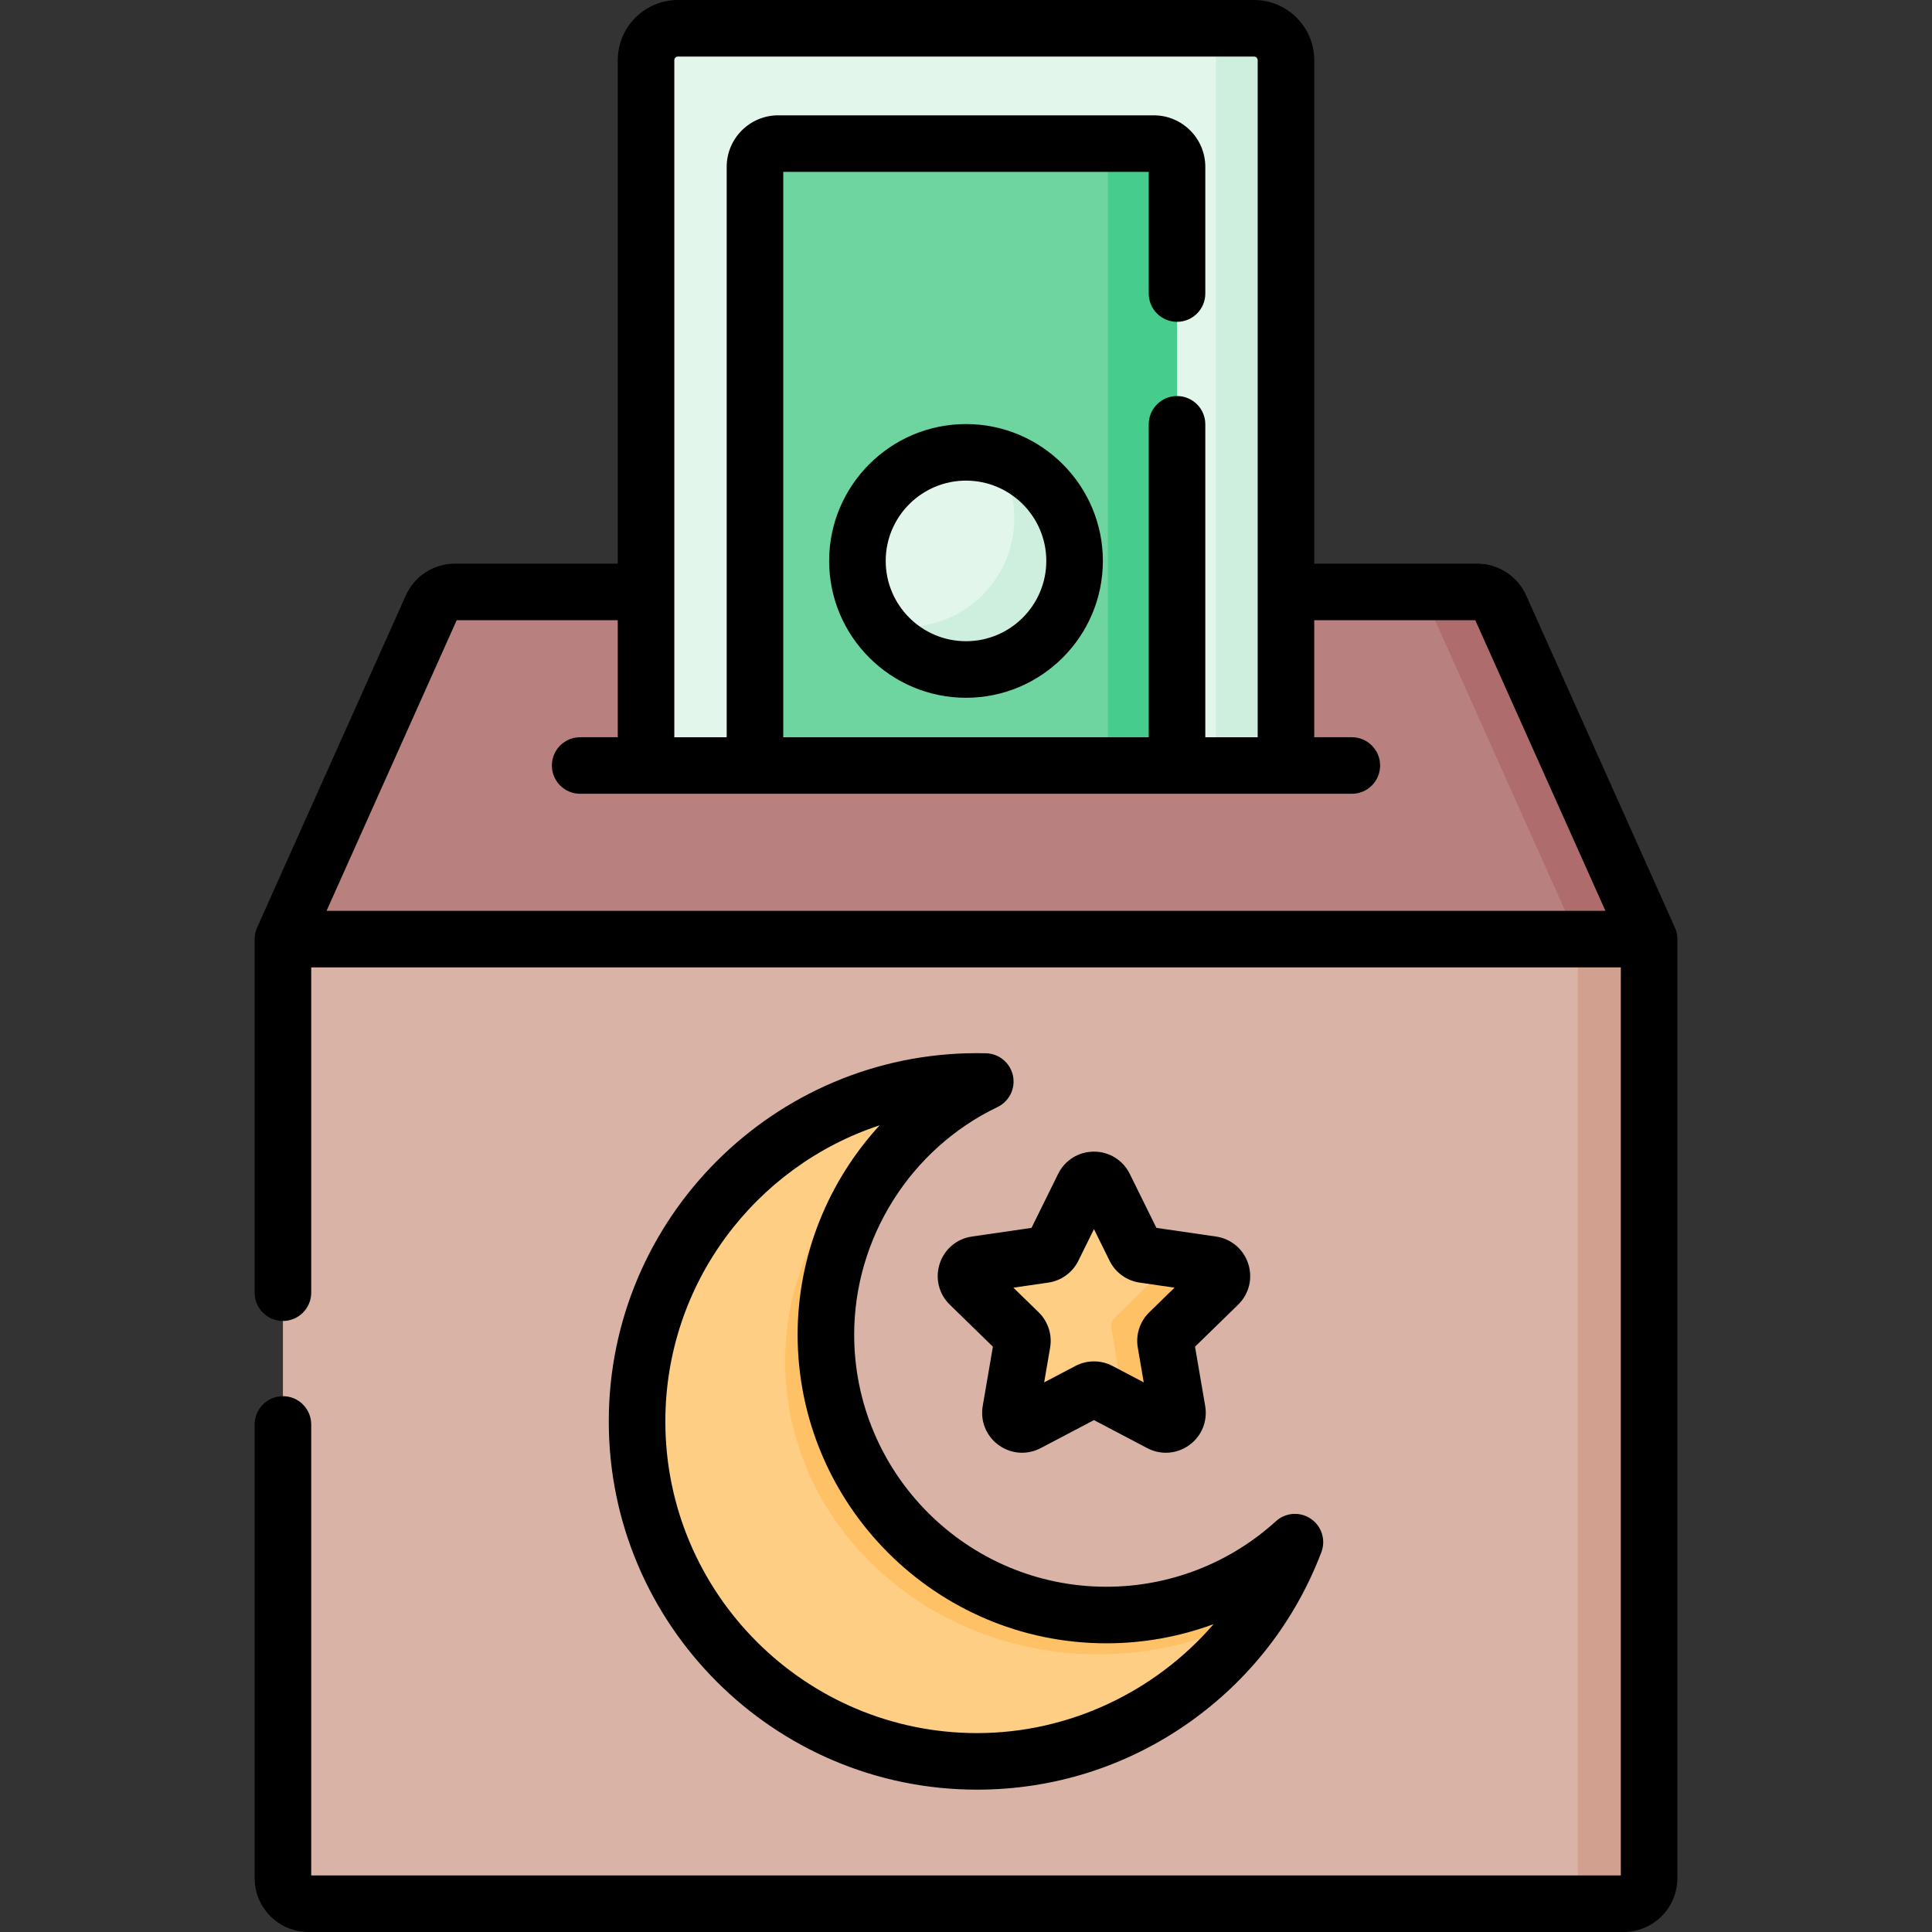
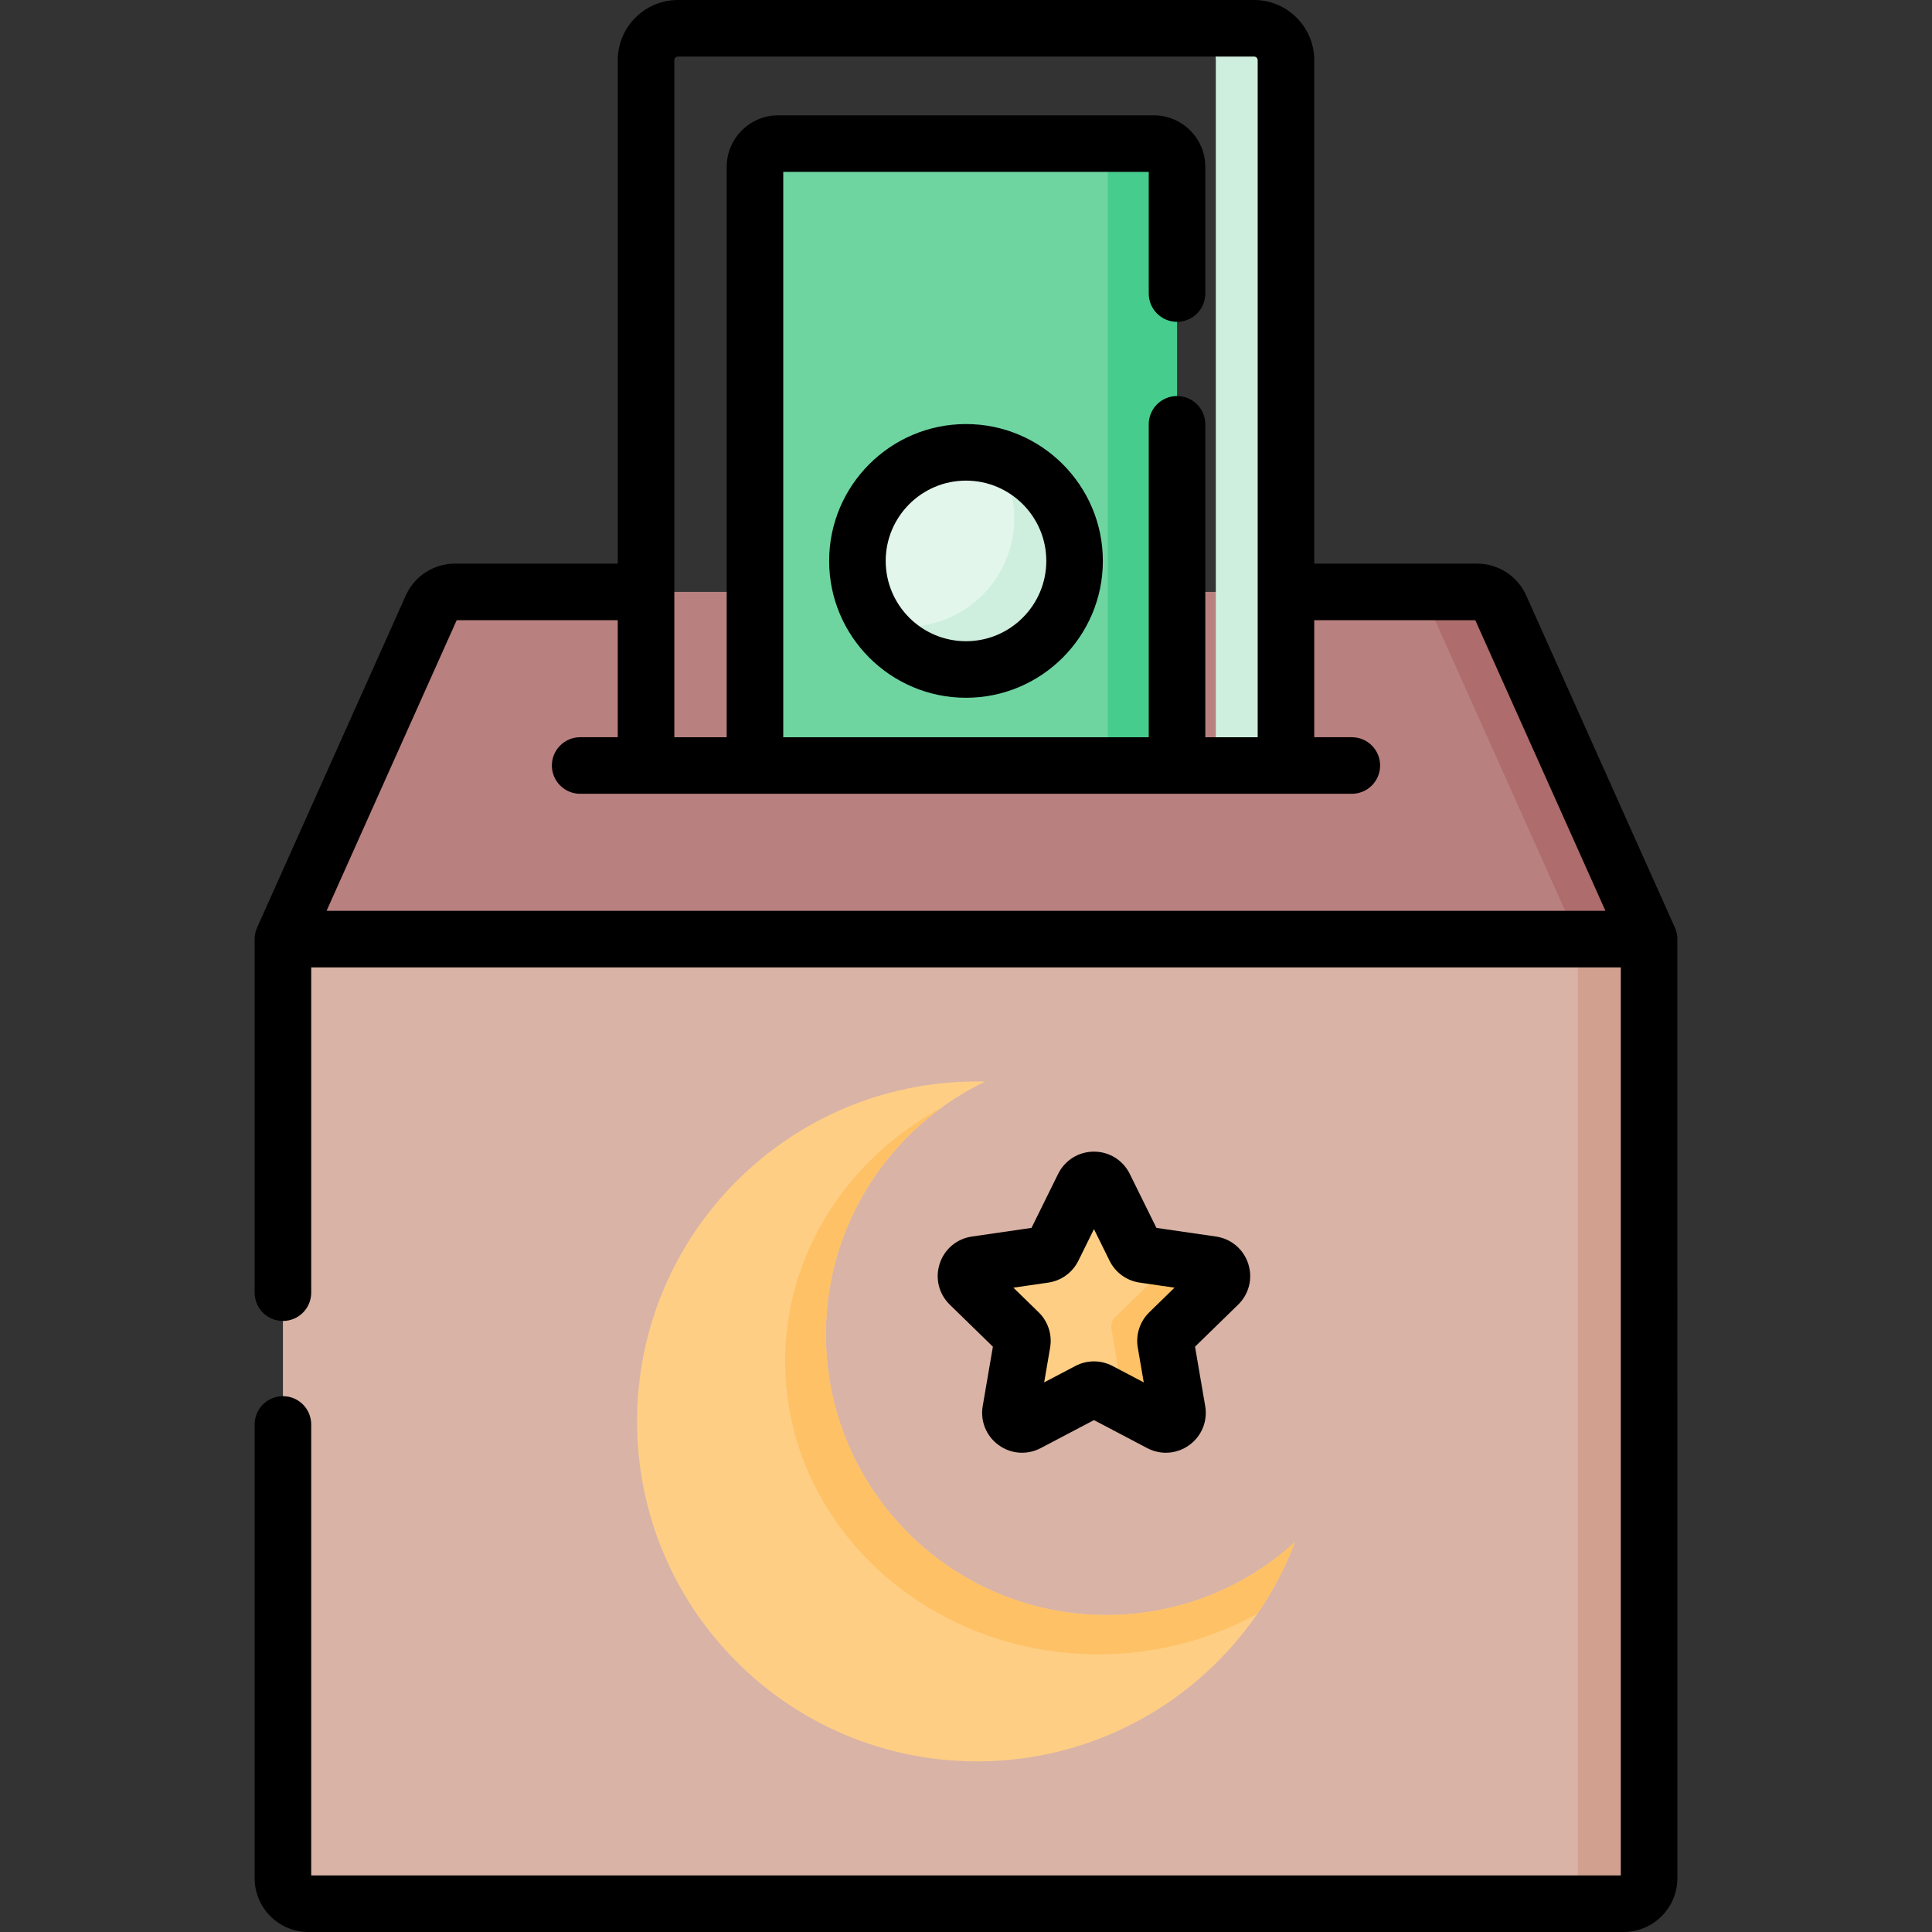
<svg xmlns="http://www.w3.org/2000/svg" id="Capa_1" enable-background="new 0 0 512.344 512.344" height="512" viewBox="0 0 512.344 512.344" width="512">
  <rect x="0" y="0" width="512.344" height="512.344" fill="#333333" stroke="none" />
  <g>
    <g>
      <path d="m391.712 156.97h-271.081c-2.665 0-5.082 1.566-6.171 3.998l-39.433 88.071h362.288l-39.433-88.071c-1.088-2.433-3.505-3.998-6.17-3.998z" fill="#b98080" />
    </g>
    <g>
      <path d="m437.312 249.042h-18.89l-39.43-88.07c-1.09-2.44-3.51-4-6.17-4h18.89c2.67 0 5.08 1.56 6.17 4z" fill="#ae6c6c" />
    </g>
    <g>
      <path d="m430.555 504.844h-348.766c-3.734 0-6.761-3.027-6.761-6.761v-249.044h362.288v249.044c0 3.734-3.027 6.761-6.761 6.761z" fill="#d9b3a6" />
    </g>
    <g>
      <path d="m430.555 504.844h-12.133v-255.805h18.894v249.044c0 3.734-3.027 6.761-6.761 6.761z" fill="#d1a08f" />
    </g>
    <g>
-       <path d="m341.022 203.004h-169.701v-187.042c0-4.674 3.789-8.462 8.462-8.462h152.777c4.674 0 8.462 3.789 8.462 8.462z" fill="#e2f6eb" />
-     </g>
+       </g>
    <g>
      <path d="m341.022 15.962v187.04h-18.6v-187.04c0-4.67-3.79-8.46-8.46-8.46h18.6c4.67 0 8.46 3.79 8.46 8.46z" fill="#ceefdd" />
    </g>
    <g>
      <path d="m312.133 203.004h-111.923v-158.759c0-3.403 2.758-6.161 6.161-6.161h99.602c3.403 0 6.161 2.758 6.161 6.161v158.759z" fill="#6ed5a1" />
    </g>
    <g>
      <path d="m312.132 44.242v158.76h-18.33v-158.76c0-3.4-2.76-6.16-6.16-6.16h18.33c3.4 0 6.16 2.76 6.16 6.16z" fill="#46cc8d" />
    </g>
    <g>
      <circle cx="256.172" cy="148.749" fill="#e2f6eb" r="28.794" />
    </g>
    <g>
      <path d="m284.962 148.752c0 15.9-12.89 28.79-28.79 28.79-9.78 0-18.42-4.88-23.62-12.33 2.43.67 4.99 1.03 7.63 1.03 15.9 0 28.79-12.89 28.79-28.79 0-6.13-1.91-11.81-5.17-16.47 12.2 3.34 21.16 14.5 21.16 27.77z" fill="#ceefdd" />
    </g>
    <path d="m343.402 408.961c-12.915 33.985-45.788 58.137-84.306 58.137-49.791 0-90.156-40.365-90.156-90.156s40.365-90.156 90.156-90.156c.731 0 1.466.01 2.192.026-25.006 11.983-42.269 37.53-42.269 67.105 0 41.075 33.295 74.37 74.37 74.37 19.255-.001 36.805-7.317 50.013-19.326z" fill="#fece85" />
    <path d="m343.4 408.958c-2.568 6.753-5.916 13.116-9.956 18.974-12.365 6.846-26.801 10.771-42.204 10.771-45.854 0-83.03-34.78-83.03-77.684 0-28.706 16.644-53.776 41.389-67.224-18.541 13.527-30.582 35.423-30.582 60.125 0 41.071 33.294 74.366 74.373 74.366 19.256-.001 36.801-7.316 50.01-19.328z" fill="#fec165" />
-     <path d="m292.878 314.626 8.09 16.392c.451.913 1.321 1.546 2.329 1.692l18.089 2.629c2.537.369 3.55 3.486 1.714 5.276l-13.089 12.759c-.729.711-1.062 1.734-.89 2.738l3.09 18.016c.433 2.527-2.219 4.453-4.488 3.261l-16.179-8.506c-.901-.474-1.978-.474-2.879 0l-16.179 8.506c-2.269 1.193-4.921-.734-4.488-3.261l3.09-18.016c.172-1.003-.161-2.027-.89-2.738l-13.089-12.759c-1.836-1.789-.823-4.907 1.714-5.276l18.089-2.629c1.007-.146 1.878-.779 2.329-1.692l8.09-16.392c1.134-2.299 4.412-2.299 5.547 0z" fill="#fece85" />
+     <path d="m292.878 314.626 8.09 16.392c.451.913 1.321 1.546 2.329 1.692l18.089 2.629l-13.089 12.759c-.729.711-1.062 1.734-.89 2.738l3.09 18.016c.433 2.527-2.219 4.453-4.488 3.261l-16.179-8.506c-.901-.474-1.978-.474-2.879 0l-16.179 8.506c-2.269 1.193-4.921-.734-4.488-3.261l3.09-18.016c.172-1.003-.161-2.027-.89-2.738l-13.089-12.759c-1.836-1.789-.823-4.907 1.714-5.276l18.089-2.629c1.007-.146 1.878-.779 2.329-1.692l8.09-16.392c1.134-2.299 4.412-2.299 5.547 0z" fill="#fece85" />
    <path d="m310.008 353.371c-.729.714-1.061 1.739-.887 2.742l3.088 18.014c.433 2.525-2.215 4.451-4.487 3.261l-9.602-5.05c0-.159-.014-.332-.043-.505l-3.355-19.529c-.18-1.089.18-2.193.967-2.965l14.191-13.83c.512-.498.815-1.097.945-1.71l10.562 1.537c2.539.368 3.549 3.492 1.717 5.281z" fill="#fec165" />
    <g>
      <g>
        <g>
          <path d="m256.172 112.455c-20.012 0-36.293 16.281-36.293 36.294 0 20.012 16.281 36.293 36.293 36.293 20.013 0 36.294-16.281 36.294-36.293 0-20.013-16.282-36.294-36.294-36.294zm0 57.587c-11.741 0-21.293-9.552-21.293-21.293s9.552-21.294 21.293-21.294 21.294 9.553 21.294 21.294-9.553 21.293-21.294 21.293z" />
          <path d="m444.814 248.831c-.024-1.009-.227-1.871-.64-2.821-.005-.011-39.446-88.106-39.446-88.106-2.293-5.123-7.402-8.434-13.017-8.434h-43.189v-133.507c0-8.802-7.16-15.963-15.962-15.963h-152.777c-8.802 0-15.962 7.161-15.962 15.963v133.507h-43.19c-5.613 0-10.722 3.31-13.016 8.434 0 0-39.442 88.099-39.449 88.113-.421.954-.639 1.977-.639 3.023v93.764c0 4.143 3.358 7.5 7.5 7.5s7.5-3.357 7.5-7.5v-86.264h347.289v240.805h-347.288v-119.595c0-4.143-3.358-7.5-7.5-7.5s-7.5 3.357-7.5 7.5v120.333c0 7.863 6.397 14.261 14.261 14.261h348.766c7.864 0 14.262-6.397 14.262-14.261-.001 0-.002-249.184-.003-249.252zm-265.993-232.868c0-.531.432-.963.962-.963h152.777c.53 0 .962.432.962.963v179.541h-13.889v-82.977c0-4.143-3.357-7.5-7.5-7.5s-7.5 3.357-7.5 7.5v82.977h-96.923v-149.92h96.924v32.258c0 4.143 3.357 7.5 7.5 7.5s7.5-3.357 7.5-7.5v-33.597c0-7.533-6.128-13.661-13.661-13.661h-99.602c-7.533 0-13.661 6.128-13.661 13.661v151.259h-13.889zm-92.218 225.576 34.506-77.069h42.711v31.034h-9.968c-4.142 0-7.5 3.357-7.5 7.5s3.358 7.5 7.5 7.5h204.638c4.143 0 7.5-3.357 7.5-7.5s-3.357-7.5-7.5-7.5h-9.968v-31.034h42.711l34.508 77.069z" />
-           <path d="m261.45 279.313c-.778-.017-1.569-.028-2.354-.028-53.848 0-97.656 43.809-97.656 97.656s43.808 97.656 97.656 97.656c20.201 0 39.588-6.116 56.064-17.687 16.101-11.307 28.291-26.966 35.252-45.286 1.232-3.243.079-6.909-2.788-8.862-2.87-1.956-6.703-1.686-9.268.649-12.323 11.204-28.293 17.374-44.967 17.374-36.872 0-66.87-29.998-66.87-66.87 0-25.591 14.92-49.276 38.01-60.341 3.131-1.5 4.822-4.953 4.09-8.347s-3.698-5.839-7.169-5.914zm-49.93 74.603c0 45.144 36.727 81.87 81.87 81.87 9.81 0 19.421-1.745 28.434-5.08-15.462 17.923-38.311 28.892-62.727 28.892-45.577 0-82.656-37.079-82.656-82.656 0-36.566 23.864-67.662 56.839-78.528-13.7 14.906-21.76 34.689-21.76 55.502z" />
          <path d="m331.015 335.125c-1.256-3.862-4.531-6.624-8.552-7.209l-15.796-2.295-7.063-14.313c-1.797-3.643-5.436-5.906-9.498-5.907-.001 0-.001 0-.002 0-4.061 0-7.701 2.263-9.499 5.905l-7.064 14.314-15.798 2.295c-4.019.585-7.295 3.348-8.55 7.21-1.254 3.862-.228 8.023 2.681 10.858l11.43 11.143-2.697 15.731c-.688 4.002.927 7.972 4.212 10.359 3.287 2.39 7.561 2.697 11.158.809l14.128-7.429 14.13 7.429c1.563.822 3.255 1.228 4.938 1.228 2.188 0 4.361-.686 6.218-2.035 3.286-2.388 4.9-6.357 4.213-10.359l-2.697-15.732 11.433-11.145c2.904-2.835 3.93-6.996 2.675-10.857zm-26.239 12.877c-2.497 2.434-3.637 5.938-3.047 9.376l1.58 9.216-8.277-4.353c-3.085-1.622-6.771-1.62-9.857.001l-8.275 4.352 1.579-9.21c.593-3.438-.546-6.945-3.045-9.381l-6.695-6.526 9.255-1.345c3.451-.502 6.433-2.67 7.974-5.795l4.138-8.384 4.14 8.387c1.544 3.126 4.525 5.291 7.975 5.792l9.252 1.345z" />
        </g>
      </g>
    </g>
  </g>
</svg>